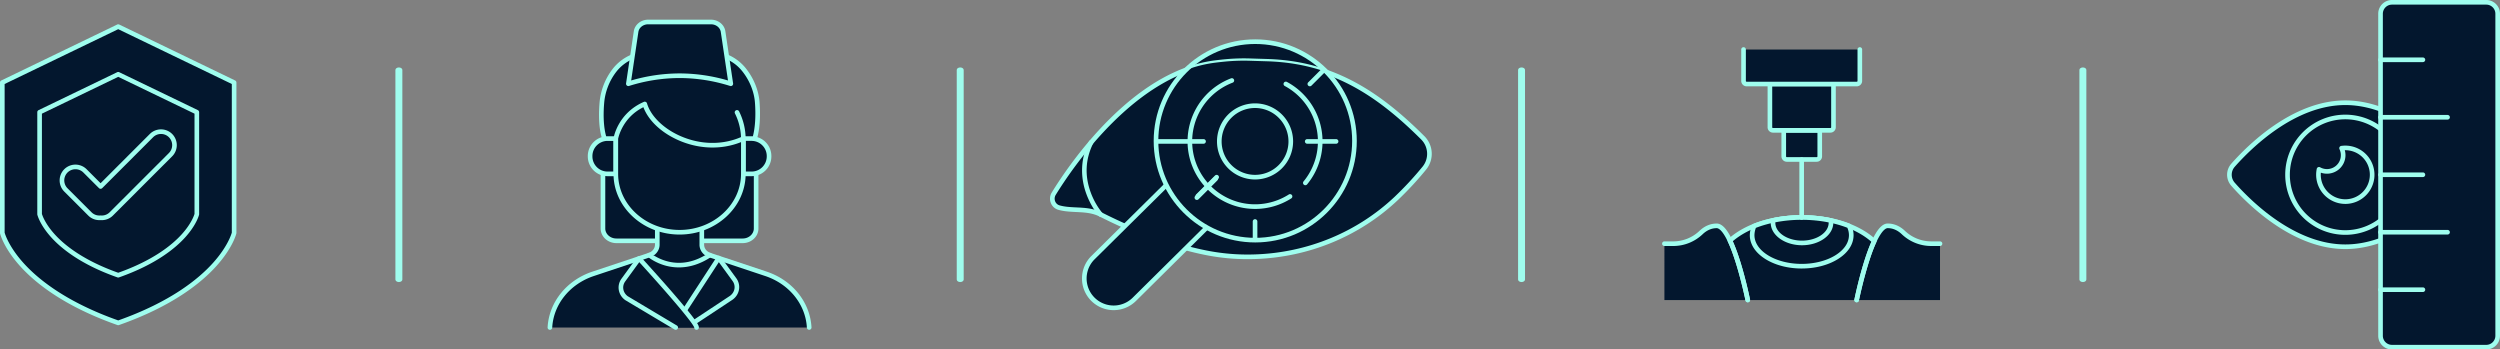
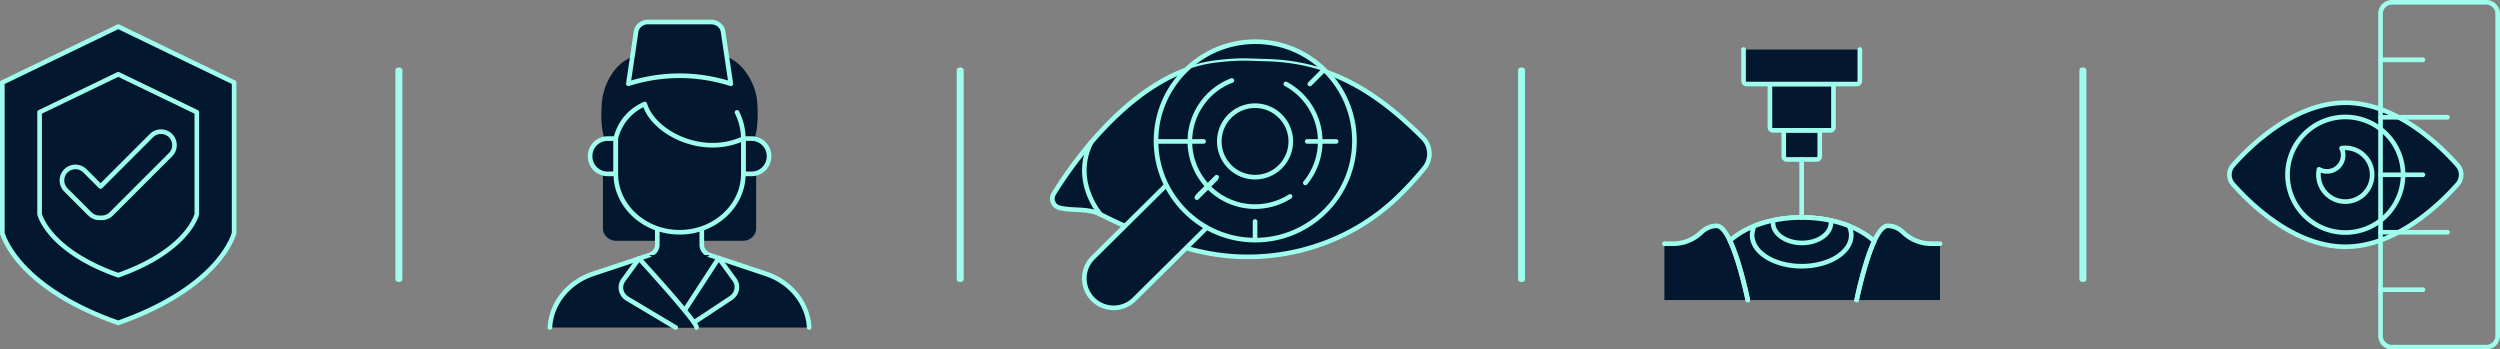
<svg xmlns="http://www.w3.org/2000/svg" width="4746.561" height="663.55" viewBox="0 0 4746.561 663.55">
  <rect x="0" y="0" width="4746.561" height="663.55" fill="#808080" stroke="none" />
  <g id="_1" data-name="1" transform="translate(-126.72 -389.39)">
    <path id="Path_121" data-name="Path 121" d="M884.05,924.9c-3.64,0-6.59-2.11-6.59-4.72V522.15c0-2.6,2.95-4.72,6.59-4.72s6.59,2.11,6.59,4.72V920.18C890.64,922.78,887.69,924.9,884.05,924.9Z" fill="#9ffdee" />
    <path id="Path_122" data-name="Path 122" d="M1949.81,924.9c-3.64,0-6.59-2.11-6.59-4.72V522.15c0-2.6,2.95-4.72,6.59-4.72s6.59,2.11,6.59,4.72V920.18C1956.4,922.78,1953.45,924.9,1949.81,924.9Z" fill="#9ffdee" />
    <path id="Path_123" data-name="Path 123" d="M3015.57,924.9c-3.64,0-6.59-2.11-6.59-4.72V522.15c0-2.6,2.95-4.72,6.59-4.72s6.59,2.11,6.59,4.72V920.18C3022.16,922.78,3019.21,924.9,3015.57,924.9Z" fill="#9ffdee" />
    <path id="Path_124" data-name="Path 124" d="M4081.33,924.9c-3.64,0-6.59-2.11-6.59-4.72V522.15c0-2.6,2.95-4.72,6.59-4.72s6.59,2.11,6.59,4.72V920.18C4087.92,922.78,4084.97,924.9,4081.33,924.9Z" fill="#9ffdee" />
    <g id="Group_868" data-name="Group 868">
      <path id="Path_125" data-name="Path 125" d="M3445.07,958.95s-28.5-140.77-58.9-140.77c-12.66,0-22.56,5.89-29.81,12.75a77.077,77.077,0,0,1-52.91,21.15h-16.63V959.09h523.24V852.08h-16.63a77.077,77.077,0,0,1-52.91-21.15c-7.24-6.87-17.14-12.75-29.81-12.75-30.39,0-58.9,140.77-58.9,140.77h-206.76Z" fill="#03172e" />
      <g id="Group_862" data-name="Group 862">
        <path id="Path_126" data-name="Path 126" d="M3651.83,958.95s14.25-70.31,33.34-111.54v-.05c-29.72-27.45-79.5-45.01-137.7-45.01s-106.35,17.08-136.24,43.91v.03c19.34,41.07,33.85,112.66,33.85,112.66h206.76Z" fill="#03172e" />
        <path id="Path_127" data-name="Path 127" d="M3651.83,963.34a4.453,4.453,0,0,1-.88-.09,4.383,4.383,0,0,1-3.43-5.18c.57-2.82,13.93-68.14,32.33-109.59-30.32-26.57-78.34-41.74-132.39-41.74s-100.46,14.79-130.89,40.67c18.64,41.38,32.22,107.79,32.8,110.66a4.393,4.393,0,1,1-8.61,1.75c-.14-.71-14.63-71.55-33.52-111.66a4.362,4.362,0,0,1-.42-1.87,4.445,4.445,0,0,1,1.46-3.3c31.88-28.62,82.61-45.04,139.18-45.04s108.92,16.83,140.69,46.17a4.389,4.389,0,0,1,1.41,3.23,4.6,4.6,0,0,1-.41,1.9c-18.65,40.29-32.88,109.87-33.02,110.57a4.4,4.4,0,0,1-4.3,3.52Z" fill="#9ffdee" />
      </g>
      <g id="Group_863" data-name="Group 863">
        <path id="Path_128" data-name="Path 128" d="M3457.05,818.65a47.772,47.772,0,0,0-3.69,17.21c0,32.55,42.13,58.93,94.11,58.93s94.11-26.39,94.11-58.93a39.172,39.172,0,0,0-4.22-17.5h0c-25.7-10.18-56.38-16.02-89.89-16.02s-64.64,5.96-90.42,16.31Z" fill="#03172e" />
        <path id="Path_129" data-name="Path 129" d="M3547.46,899.19c-25.95,0-50.41-6.37-68.88-17.93-19.1-11.96-29.63-28.08-29.63-45.39a52.937,52.937,0,0,1,4.02-18.88,4.389,4.389,0,0,1,2.43-2.41c27.09-10.88,58.92-16.63,92.06-16.63s64.53,5.64,91.5,16.32a4.391,4.391,0,0,1,2.38,2.26,43.531,43.531,0,0,1,4.62,19.33c0,17.31-10.52,33.43-29.63,45.39-18.46,11.56-42.93,17.93-68.88,17.93Zm-87.01-77.15a42.223,42.223,0,0,0-2.7,13.83c0,30.07,40.24,54.54,89.71,54.54s89.71-24.46,89.71-54.54a34.427,34.427,0,0,0-3.06-14.05c-25.6-9.86-55.52-15.07-86.65-15.07s-61.34,5.29-87.01,15.3Z" fill="#9ffdee" />
      </g>
      <g id="Group_864" data-name="Group 864">
        <path id="Path_130" data-name="Path 130" d="M3547.46,802.34a263.6,263.6,0,0,0-54.39,5.56c-.02,2.62-.04,4.45-.04,4.45,0,21.14,24.63,38.28,55.01,38.28s55.01-17.14,55.01-38.28c0,0,.02-1.73.04-4.22a264.711,264.711,0,0,0-55.63-5.79Z" fill="#03172e" />
        <path id="Path_131" data-name="Path 131" d="M3548.04,855.03c-32.76,0-59.41-19.14-59.41-42.68l.04-4.49a4.394,4.394,0,0,1,3.49-4.26,268.616,268.616,0,0,1,55.3-5.65,273.012,273.012,0,0,1,56.56,5.88,4.394,4.394,0,0,1,3.47,4.34l-.04,4.21c0,23.5-26.65,42.64-59.41,42.64Zm-50.61-43.53v.89c0,18.65,22.7,33.86,50.61,33.86s50.62-15.2,50.62-33.89v-.66a261.8,261.8,0,0,0-51.2-4.96,257.418,257.418,0,0,0-50.03,4.76Z" fill="#9ffdee" />
      </g>
      <path id="Path_132" data-name="Path 132" d="M3534.86,688.24a4.4,4.4,0,0,1-4.22-3.17l-23.43-80.68a4.4,4.4,0,1,1,8.44-2.46l23.43,80.68a4.409,4.409,0,0,1-4.22,5.63Z" fill="#9ffdee" />
      <path id="Path_133" data-name="Path 133" d="M3558.33,688.24a4.409,4.409,0,0,1-4.22-5.63l23.43-80.68a4.4,4.4,0,1,1,8.44,2.46l-23.43,80.68A4.4,4.4,0,0,1,3558.33,688.24Z" fill="#9ffdee" />
      <g id="Group_865" data-name="Group 865">
        <path id="Path_134" data-name="Path 134" d="M3575.92,692.14h-56.68a5.841,5.841,0,0,1-5.84-5.84V636.84h68.35V686.3a5.841,5.841,0,0,1-5.84,5.84Z" fill="#03172e" />
        <path id="Path_135" data-name="Path 135" d="M3575.92,696.53h-56.68a10.243,10.243,0,0,1-10.23-10.23V636.84a4.389,4.389,0,0,1,4.39-4.39h68.35a4.389,4.389,0,0,1,4.39,4.39V686.3a10.243,10.243,0,0,1-10.23,10.23Zm-58.12-55.3V686.3a1.447,1.447,0,0,0,1.44,1.44h56.68a1.447,1.447,0,0,0,1.44-1.44V641.23H3517.8Z" fill="#9ffdee" />
      </g>
      <g id="Group_866" data-name="Group 866">
        <path id="Path_136" data-name="Path 136" d="M3487.11,548.93h120.71v82.08a5.841,5.841,0,0,1-5.84,5.84H3492.94a5.841,5.841,0,0,1-5.84-5.84V548.93h0Z" fill="#03172e" />
        <path id="Path_137" data-name="Path 137" d="M3601.98,641.23H3492.94A10.243,10.243,0,0,1,3482.71,631V548.92a4.389,4.389,0,0,1,4.39-4.39h120.71a4.389,4.389,0,0,1,4.39,4.39V631a10.243,10.243,0,0,1-10.23,10.23ZM3491.5,553.32v77.69a1.447,1.447,0,0,0,1.44,1.44h109.04a1.447,1.447,0,0,0,1.44-1.44V553.32Z" fill="#9ffdee" />
      </g>
      <g id="Group_867" data-name="Group 867">
        <path id="Path_138" data-name="Path 138" d="M3437.07,483.38v59.7a5.841,5.841,0,0,0,5.84,5.84h209.11a5.841,5.841,0,0,0,5.84-5.84v-59.7H3437.07Z" fill="#03172e" />
        <path id="Path_139" data-name="Path 139" d="M3652.02,553.32H3442.91a10.243,10.243,0,0,1-10.23-10.23v-59.7a4.39,4.39,0,1,1,8.78,0v59.7a1.447,1.447,0,0,0,1.44,1.44h209.11a1.447,1.447,0,0,0,1.44-1.44v-59.7a4.39,4.39,0,1,1,8.78,0v59.7A10.243,10.243,0,0,1,3652,553.32Z" fill="#9ffdee" />
      </g>
      <path id="Path_140" data-name="Path 140" d="M3651.83,963.34a4.453,4.453,0,0,1-.88-.09,4.4,4.4,0,0,1-3.44-5.18c.07-.35,7.3-35.82,18.16-70.82,15.35-49.44,30.08-73.48,45.04-73.48,12.02,0,23.06,4.7,32.83,13.96a72.236,72.236,0,0,0,49.89,19.94h16.63a4.39,4.39,0,0,1,0,8.78h-16.63a81.035,81.035,0,0,1-55.94-22.35c-8.08-7.66-17.09-11.55-26.78-11.55-3.7,0-17.26,4.85-36.65,67.3-10.73,34.58-17.87,69.61-17.94,69.96a4.4,4.4,0,0,1-4.3,3.52Z" fill="#9ffdee" />
      <path id="Path_141" data-name="Path 141" d="M3445.06,963.34a4.391,4.391,0,0,1-4.3-3.52c-.07-.35-7.22-35.43-17.96-70.01-19.37-62.39-32.94-67.24-36.63-67.24-9.69,0-18.7,3.88-26.78,11.55a81.017,81.017,0,0,1-55.94,22.35h-16.63a4.39,4.39,0,0,1,0-8.78h16.63a72.253,72.253,0,0,0,49.89-19.94c9.77-9.26,20.81-13.96,32.83-13.96,14.96,0,29.69,24.03,45.04,73.48,10.87,35,18.09,70.46,18.16,70.82a4.411,4.411,0,0,1-4.32,5.27Z" fill="#9ffdee" />
      <path id="Path_142" data-name="Path 142" d="M3547.42,806.74a4.389,4.389,0,0,1-4.39-4.39V692.45a4.39,4.39,0,1,1,8.78,0v109.9A4.389,4.389,0,0,1,3547.42,806.74Z" fill="#9ffdee" />
    </g>
    <g id="Group_870" data-name="Group 870">
      <g id="shield">
        <path id="Path_143" data-name="Path 143" d="M351.17,1002.4c195.85-68.74,220.05-170.77,220.05-170.77V546.11L351.17,439.92,131.12,546.11V831.63s24.2,102.02,220.05,170.77Z" fill="#03172e" />
        <path id="Path_144" data-name="Path 144" d="M351.17,1006.8a4.353,4.353,0,0,1-1.46-.25c-102.05-35.82-157.09-80.88-185.29-112.38-30.92-34.53-37.32-60.44-37.58-61.52a4.292,4.292,0,0,1-.12-1.01V546.12a4.414,4.414,0,0,1,2.48-3.96L349.25,435.97a4.411,4.411,0,0,1,3.82,0L573.12,542.16a4.385,4.385,0,0,1,2.48,3.96V831.64a4.291,4.291,0,0,1-.12,1.01c-.26,1.09-6.66,26.99-37.58,61.52-28.2,31.5-83.24,76.56-185.29,112.38a4.524,4.524,0,0,1-1.46.25ZM135.51,831.06c.98,3.48,8.42,27.25,35.99,57.84,27.4,30.4,80.78,73.89,179.67,108.84,99.36-35.12,152.82-78.85,180.2-109.43,27.27-30.45,34.49-53.77,35.46-57.24V548.87L351.17,444.8,135.51,548.87Z" fill="#9ffdee" />
      </g>
      <g id="shield-2">
        <path id="Path_145" data-name="Path 145" d="M351.17,911.92C484.01,865.3,500.42,796.1,500.42,796.1V602.44L351.17,530.42,201.92,602.44V796.1S218.33,865.3,351.17,911.92Z" fill="#03172e" />
        <path id="Path_146" data-name="Path 146" d="M351.17,916.31a4.353,4.353,0,0,1-1.46-.25c-69.5-24.39-107.02-55.13-126.26-76.61-21.21-23.69-25.63-41.59-25.81-42.34a4.292,4.292,0,0,1-.12-1.01V602.44a4.414,4.414,0,0,1,2.48-3.96l149.25-72.02a4.411,4.411,0,0,1,3.82,0l149.25,72.02a4.385,4.385,0,0,1,2.48,3.96V796.1a4.293,4.293,0,0,1-.12,1.01c-.18.75-4.6,18.66-25.81,42.34-19.24,21.49-56.76,52.22-126.26,76.61a4.269,4.269,0,0,1-1.46.25ZM206.31,795.51c.8,2.75,5.98,18.49,24.22,38.67,18.43,20.39,54.3,49.56,120.64,73.08,66.34-23.52,102.2-52.69,120.64-73.08,18.22-20.15,23.4-35.88,24.22-38.67V605.2L351.17,535.3,206.31,605.2V795.51Z" fill="#9ffdee" />
      </g>
      <g id="Group_869" data-name="Group 869">
        <path id="Path_147" data-name="Path 147" d="M450.49,646.86h0a25.591,25.591,0,0,0-36.2,0l-96.59,96.6-29.65-29.64a25.6,25.6,0,0,0-36.2,36.2l45.58,45.57a25.429,25.429,0,0,0,20.27,7.29,25.429,25.429,0,0,0,20.27-7.29L450.5,683.07a25.609,25.609,0,0,0,0-36.2Z" fill="#03172e" />
        <path id="Path_148" data-name="Path 148" d="M315.44,807.36a29.815,29.815,0,0,1-21.12-8.67l-45.58-45.57a29.988,29.988,0,1,1,42.41-42.41l26.54,26.54,93.49-93.49a30.039,30.039,0,0,1,42.42,0h0a30.039,30.039,0,0,1,0,42.42L341.07,798.7a29.849,29.849,0,0,1-23.38,8.59c-.76.06-1.51.08-2.26.08Zm-45.49-96.64a21.192,21.192,0,0,0-14.99,36.18l45.58,45.57a21.108,21.108,0,0,0,16.79,6.02,4.69,4.69,0,0,1,.75,0,21.1,21.1,0,0,0,16.79-6.02L447.4,679.95a21.206,21.206,0,0,0-29.99-29.99l-96.6,96.59a4.382,4.382,0,0,1-6.21,0l-29.65-29.64a21.139,21.139,0,0,0-14.99-6.2Z" fill="#9ffdee" />
      </g>
    </g>
    <g id="Group_881" data-name="Group 881">
      <g id="Group_871" data-name="Group 871">
        <path id="Path_149" data-name="Path 149" d="M1506.65,497.11a82.857,82.857,0,0,1,31.14,22.82c15.59,18.57,25,41.84,26.66,63.75,3.55,46.83-5.35,69.82-5.35,69.82l3.23,64.12V823.21c0,12.92-11.42,23.39-25.51,23.39H1297.01c-14.09,0-25.51-10.47-25.51-23.39V717.62l3.35-64.12s-9.6-21.07-5.35-69.82a117.519,117.519,0,0,1,24.04-60.93,84.031,84.031,0,0,1,33.77-25.68l179.32.04Z" fill="#03172e" />
-         <path id="Path_150" data-name="Path 150" d="M1536.83,850.99H1297.02c-16.49,0-29.9-12.46-29.9-27.78V717.39l3.3-63.14c-1.92-4.97-9.11-27.06-5.28-70.95a121.76,121.76,0,0,1,24.94-63.24,88.638,88.638,0,0,1,35.53-27.03,4.408,4.408,0,0,1,1.72-.35h0l179.32.04a4.407,4.407,0,0,1,1.72.35,87.769,87.769,0,0,1,32.79,24.04c15.82,18.85,25.91,43,27.67,66.24,3.23,42.65-3.64,65.94-5.3,70.8l3.19,63.25V823.21c0,15.32-13.41,27.78-29.9,27.78ZM1275.91,717.73V823.21c0,10.47,9.47,19,21.11,19h239.81c11.64,0,21.11-8.52,21.11-19V717.73l-3.22-64.01a4.469,4.469,0,0,1,.29-1.81c.08-.21,8.48-22.86,5.06-67.9-1.63-21.45-10.97-43.77-25.64-61.25a77.659,77.659,0,0,0-28.69-21.25l-177.51-.04a79.856,79.856,0,0,0-31.2,23.98,112.8,112.8,0,0,0-23.13,58.61c-4.07,46.67,4.88,67.43,4.98,67.64a4.427,4.427,0,0,1,.38,2.03l-3.35,64.01Z" fill="#9ffdee" />
      </g>
      <g id="Group_872" data-name="Group 872">
        <path id="Path_151" data-name="Path 151" d="M1170.78,1011.19l.08-1.2c3.01-45.55,35.22-85.13,81.98-100.73l106.76-35.61c9.04-3.01,15.05-10.89,15.05-19.71V823.35l84.53.05v30.59c0,8.82,6.02,16.7,15.06,19.71l106.73,35.57c46.78,15.59,79.01,55.17,82.02,100.74l.08,1.18Z" fill="#03172e" />
        <path id="Path_152" data-name="Path 152" d="M1170.79,1015.59h-.29a4.4,4.4,0,0,1-4.1-4.67l.08-1.2c3.13-47.37,36.49-88.43,84.98-104.61l106.76-35.61c7.21-2.4,12.05-8.65,12.05-15.54V823.37a4.4,4.4,0,0,1,4.4-4.4h0l84.53.05a4.389,4.389,0,0,1,4.39,4.39V854c0,6.89,4.84,13.14,12.05,15.54l106.73,35.57c48.51,16.17,81.88,57.23,85.01,104.62l.08,1.18a4.395,4.395,0,0,1-8.77.58l-.08-1.18c-2.89-43.8-33.91-81.82-79.02-96.86l-106.73-35.57c-10.8-3.6-18.06-13.2-18.06-23.88V827.8l-75.74-.04v26.19c0,10.68-7.26,20.28-18.06,23.88l-106.76,35.61c-45.09,15.04-76.1,53.06-78.99,96.85l-.08,1.2a4.395,4.395,0,0,1-4.38,4.11Z" fill="#9ffdee" />
      </g>
      <g id="Group_873" data-name="Group 873">
        <path id="Path_153" data-name="Path 153" d="M1280.25,652.52h15.69v66.99h-15.69a33.156,33.156,0,0,1-33.14-33.14v-.71a33.156,33.156,0,0,1,33.14-33.14Z" fill="#03172e" />
        <path id="Path_154" data-name="Path 154" d="M1295.94,723.9h-15.69a37.571,37.571,0,0,1-37.53-37.53v-.71a37.571,37.571,0,0,1,37.53-37.53h15.69a4.389,4.389,0,0,1,4.39,4.39v66.99A4.389,4.389,0,0,1,1295.94,723.9Zm-15.69-66.99a28.786,28.786,0,0,0-28.75,28.75v.71a28.786,28.786,0,0,0,28.75,28.75h11.3v-58.2h-11.3Z" fill="#9ffdee" />
      </g>
      <g id="Group_874" data-name="Group 874">
        <path id="Path_155" data-name="Path 155" d="M1538.05,652.52h15.69a33.156,33.156,0,0,1,33.14,33.14v.71a33.156,33.156,0,0,1-33.14,33.14h-15.69V652.52h0Z" fill="#03172e" />
        <path id="Path_156" data-name="Path 156" d="M1553.74,723.9h-15.69a4.389,4.389,0,0,1-4.39-4.39V652.52a4.389,4.389,0,0,1,4.39-4.39h15.69a37.571,37.571,0,0,1,37.53,37.53v.71A37.571,37.571,0,0,1,1553.74,723.9Zm-11.3-8.79h11.3a28.786,28.786,0,0,0,28.75-28.75v-.71a28.786,28.786,0,0,0-28.75-28.75h-11.3v58.2Z" fill="#9ffdee" />
      </g>
      <g id="Group_875" data-name="Group 875">
        <path id="Path_157" data-name="Path 157" d="M1538.05,652.52c-78.58,36.13-171.53-11.85-187.12-65.67-47.6,20.7-54.99,65.67-54.99,65.67v66.8c0,61.31,54.2,111.02,121.05,111.02h0c66.86,0,121.05-49.7,121.05-111.02v-66.8Z" fill="#03172e" />
        <path id="Path_158" data-name="Path 158" d="M1416.99,834.73c-69.17,0-125.45-51.77-125.45-115.41v-66.8a4.162,4.162,0,0,1,.06-.71c.32-1.93,8.34-47.58,57.57-68.99a4.389,4.389,0,0,1,5.97,2.8c6.81,23.51,30.26,46.91,61.2,61.05,39.47,18.05,83.16,18.72,119.87,1.85a4.389,4.389,0,0,1,6.23,3.99v66.8c0,63.64-56.28,115.41-125.45,115.41ZM1300.33,652.92v66.4c0,58.79,52.33,106.62,116.66,106.62s116.66-47.83,116.66-106.62V659.2c-37.68,15.14-81.37,13.59-120.96-4.52-31.62-14.46-55.3-37.28-64.39-61.76-39.07,19.32-47.23,56.22-47.97,60.01Z" fill="#9ffdee" />
      </g>
      <g id="Group_876" data-name="Group 876">
        <path id="Path_159" data-name="Path 159" d="M1538.05,652.52a113.8,113.8,0,0,0-12.01-49.73Z" fill="#03172e" />
        <path id="Path_160" data-name="Path 160" d="M1538.05,656.92a4.389,4.389,0,0,1-4.39-4.39,109.648,109.648,0,0,0-11.54-47.75,4.394,4.394,0,1,1,7.85-3.95,118.944,118.944,0,0,1,12.48,51.71,4.389,4.389,0,0,1-4.39,4.39Z" fill="#9ffdee" />
      </g>
      <g id="Group_877" data-name="Group 877">
        <path id="Path_161" data-name="Path 161" d="M1416.99,993.43l74.33-114.03,29.78,40.85c8.1,11.12,5.56,26.08-5.85,34.41l-74.84,49.49Z" fill="#03172e" />
        <path id="Path_162" data-name="Path 162" d="M1440.42,1008.54a4.395,4.395,0,0,1-2.43-8.06l74.75-49.43c9.42-6.94,11.49-19.05,4.81-28.21l-26.02-35.7-70.85,108.69a4.393,4.393,0,1,1-7.36-4.8L1487.65,877a4.407,4.407,0,0,1,7.24-.19l29.78,40.85c9.49,13.02,6.5,30.83-6.8,40.54-.05.04-.11.08-.17.12l-74.84,49.49a4.418,4.418,0,0,1-2.42.73Z" fill="#9ffdee" />
      </g>
      <g id="Group_878" data-name="Group 878">
        <path id="Path_163" data-name="Path 163" d="M1359.61,873.65s49.82,42.95,114.64.05Z" fill="#03172e" />
-         <path id="Path_164" data-name="Path 164" d="M1415.62,897.11a95.206,95.206,0,0,1-24.11-3.09c-21.3-5.57-34.23-16.57-34.77-17.04a4.393,4.393,0,0,1,5.73-6.66h0c.12.1,12.19,10.3,31.64,15.29,25.9,6.65,52.05,1.41,77.71-15.57a4.395,4.395,0,0,1,4.85,7.33c-22.76,15.06-43.76,19.74-61.06,19.74Z" fill="#9ffdee" />
      </g>
      <g id="Group_879" data-name="Group 879">
        <path id="Path_165" data-name="Path 165" d="M1409.59,1011.19l-93.47-55.75c-11.41-8.33-13.95-23.29-5.85-34.41l29.78-40.85c1.15,1.3,109.15,119.02,109.17,131.01h-39.64Z" fill="#03172e" />
        <path id="Path_166" data-name="Path 166" d="M1409.58,1015.59a4.392,4.392,0,0,1-2.25-.62l-93.47-55.75a3.966,3.966,0,0,1-.34-.22c-13.31-9.72-16.29-27.52-6.8-40.54l29.78-40.85a4.394,4.394,0,0,1,3.35-1.8,4.338,4.338,0,0,1,3.5,1.48c.08.09.46.5,1.1,1.2,21.2,23.24,41.96,46.51,58.46,65.51,50.71,58.41,50.72,64.13,50.72,67.2a4.392,4.392,0,0,1-4.39,4.4h0a4.4,4.4,0,0,1-4.39-4.17c-1.86-7.84-43.63-57.56-104.4-124.3l-26.6,36.5c-6.66,9.14-4.62,21.21,4.73,28.15l93.28,55.65a4.39,4.39,0,0,1-2.26,8.16Zm35.27-4.09Zm-.02-.3Z" fill="#9ffdee" />
      </g>
      <g id="Group_880" data-name="Group 880">
        <path id="Path_167" data-name="Path 167" d="M1416.99,533.16a323.509,323.509,0,0,0-97.27,15.24l14.69-98.99c1.55-10.47,11.3-18.27,22.82-18.27h119.51c11.52,0,21.27,7.81,22.82,18.27l14.69,98.99a323.194,323.194,0,0,0-97.27-15.24Z" fill="#03172e" />
        <path id="Path_168" data-name="Path 168" d="M1319.72,552.8a4.387,4.387,0,0,1-4.34-5.04l14.69-98.99c1.86-12.56,13.54-22.02,27.17-22.02h119.51c13.63,0,25.31,9.47,27.17,22.02l14.69,98.99a4.391,4.391,0,0,1-5.66,4.84,320.445,320.445,0,0,0-95.91-15.04h-.08a320.461,320.461,0,0,0-95.92,15.04,4.21,4.21,0,0,1-1.31.2Zm37.52-117.26c-9.3,0-17.25,6.24-18.48,14.53l-13.67,92.13a327.586,327.586,0,0,1,91.87-13.42h.08a327.517,327.517,0,0,1,91.86,13.42l-13.67-92.13c-1.23-8.28-9.17-14.53-18.48-14.53H1357.24Z" fill="#9ffdee" />
      </g>
    </g>
    <g id="Group_885" data-name="Group 885">
      <path id="Path_169" data-name="Path 169" d="M2321.53,656.91c0,104.06,84.35,188.4,188.4,188.4s188.4-84.35,188.4-188.4-84.35-188.4-188.4-188.4-188.4,84.35-188.4,188.4Z" fill="#03172e" />
      <g id="Group_882" data-name="Group 882">
        <path id="Path_170" data-name="Path 170" d="M2509.79,876.79c99.62-3.3,195.14-42.03,267.65-110.43a617.033,617.033,0,0,0,53.44-57.62,43.151,43.151,0,0,0-2.92-57.79c-56.47-56.38-112.93-99.33-180.34-123.93-36.82-13.44-75.78-20.06-114.96-21.26l-32.06-.98a370.73,370.73,0,0,0-45.21,1.27q-10.515.96-21.37,2.32c-153.79,19.18-272.47,193.33-306.62,248.74-6.14,9.96-1.3,23.29,9.97,26.44,25.28,7.06,53.43.15,78.97,13.02,74.57,37.61,142.87,61.99,205.85,73.77a403.821,403.821,0,0,0,87.61,6.43h0Z" fill="#03172e" />
        <path id="Path_171" data-name="Path 171" d="M2495.63,881.42a404.434,404.434,0,0,1-74.26-6.74c-63.25-11.84-132.9-36.79-207.02-74.17-14.11-7.11-28.94-7.82-44.65-8.57-11.09-.53-22.56-1.08-33.52-4.14a21.5,21.5,0,0,1-14.31-13.01,22.25,22.25,0,0,1,1.78-19.96c18-29.22,56.11-86.1,109.08-138.77,66.38-66,133.91-103.69,200.73-112.03,7.23-.9,14.47-1.69,21.52-2.34a378.336,378.336,0,0,1,45.75-1.29l32.06.98c41.53,1.26,80.67,8.51,116.33,21.52,61.9,22.59,118.01,61.13,181.94,124.95a47.286,47.286,0,0,1,3.21,63.68,624.679,624.679,0,0,1-53.82,58.02c-72.74,68.62-168.81,108.26-270.52,111.63l-.15-4.39.15,4.39Q2502.76,881.42,2495.63,881.42ZM2488.28,509c-11.19,0-22.07.48-32.49,1.44-6.95.64-14.1,1.42-21.23,2.31-152.21,18.99-270.72,193.62-303.42,246.69a13.552,13.552,0,0,0-1.08,12.15,12.776,12.776,0,0,0,8.49,7.75c10.01,2.8,20.49,3.3,31.58,3.83,15.93.76,32.41,1.55,48.19,9.5,73.38,37,142.25,61.69,204.68,73.38a400.358,400.358,0,0,0,86.65,6.36h0c99.56-3.3,193.6-42.09,264.78-109.24a616.368,616.368,0,0,0,53.06-57.21,38.526,38.526,0,0,0-2.63-51.89c-62.98-62.88-118.11-100.78-178.74-122.91-34.78-12.69-73-19.76-113.59-20.99l-32.06-.98c-4.09-.12-8.16-.19-12.18-.19Z" fill="#9ffdee" />
      </g>
      <g id="Group_883" data-name="Group 883">
        <path id="Path_172" data-name="Path 172" d="M2423.54,815.9,2280.33,957.73a55.721,55.721,0,0,1-78.41-79.19l143.26-141.76,78.36,79.13Z" fill="#03172e" />
        <path id="Path_173" data-name="Path 173" d="M2241.13,978.22a60.09,60.09,0,0,1-42.3-102.81l143.26-141.76a4.395,4.395,0,1,1,6.19,6.24L2205.02,881.65a51.329,51.329,0,1,0,72.23,72.95l143.21-141.82a4.391,4.391,0,0,1,6.18,6.24L2283.43,960.85a59.944,59.944,0,0,1-42.29,17.37Z" fill="#9ffdee" />
      </g>
      <path id="Path_174" data-name="Path 174" d="M2216.33,800.98a4.391,4.391,0,0,1-3.29-1.48c-.58-.66-14.39-16.43-23.71-41.77-8.63-23.48-14.79-59.84,4.93-99.76a4.4,4.4,0,1,1,7.88,3.9c-14.67,29.71-16.24,60.84-4.67,92.54a135.776,135.776,0,0,0,22.15,39.28,4.4,4.4,0,0,1-3.3,7.3Z" fill="#9ffdee" />
      <path id="Path_175" data-name="Path 175" d="M2638.6,523.89c-34.14-11.34-69.95-17.02-105.95-18.12l-32.06-.98a370.73,370.73,0,0,0-45.21,1.27q-10.515.96-21.37,2.32a245.388,245.388,0,0,0-49.21,11.52,185.578,185.578,0,0,0-61.26,137.99c0,102.75,83.29,186.05,186.05,186.05s186.05-83.3,186.05-186.05a185.476,185.476,0,0,0-57.03-134.04v.03Z" fill="#03172e" />
      <g id="Group_884" data-name="Group 884">
        <path id="Path_176" data-name="Path 176" d="M2577.45,657.9a67.86,67.86,0,1,1-67.86-67.85A67.857,67.857,0,0,1,2577.45,657.9Z" fill="#03172e" />
        <path id="Path_177" data-name="Path 177" d="M2509.59,730.15a72.25,72.25,0,1,1,72.25-72.25A72.33,72.33,0,0,1,2509.59,730.15Zm0-135.71a63.46,63.46,0,1,0,63.46,63.46A63.536,63.536,0,0,0,2509.59,594.44Z" fill="#9ffdee" />
      </g>
      <path id="Path_178" data-name="Path 178" d="M2509.59,786.06a128.171,128.171,0,0,1-45.62-247.94,4.393,4.393,0,1,1,3.13,8.21,119.387,119.387,0,1,0,106.41,212.41,4.4,4.4,0,1,1,4.72,7.42,127.789,127.789,0,0,1-68.63,19.91Z" fill="#9ffdee" />
      <path id="Path_179" data-name="Path 179" d="M2605.07,741.04a4.4,4.4,0,0,1-3.39-7.2,119.4,119.4,0,0,0-35.64-181.14,4.394,4.394,0,1,1,4.16-7.74,128.2,128.2,0,0,1,38.25,194.48,4.4,4.4,0,0,1-3.39,1.6Z" fill="#9ffdee" />
      <path id="Path_180" data-name="Path 180" d="M2411.79,662.3h-88.25a4.39,4.39,0,0,1,0-8.78h88.25a4.39,4.39,0,0,1,0,8.78Z" fill="#9ffdee" />
      <path id="Path_181" data-name="Path 181" d="M2509.59,848.35a4.389,4.389,0,0,1-4.39-4.39V809.93a4.39,4.39,0,1,1,8.78,0v34.03A4.389,4.389,0,0,1,2509.59,848.35Z" fill="#9ffdee" />
      <path id="Path_182" data-name="Path 182" d="M2663.45,662.3h-54.78a4.39,4.39,0,0,1,0-8.78h54.78a4.39,4.39,0,0,1,0,8.78Z" fill="#9ffdee" />
      <path id="Path_183" data-name="Path 183" d="M2613.63,553.23a4.395,4.395,0,0,1-3.11-7.5l24.98-24.98a4.395,4.395,0,0,1,6.22,6.21l-24.98,24.98a4.376,4.376,0,0,1-3.11,1.29Z" fill="#9ffdee" />
      <path id="Path_184" data-name="Path 184" d="M2401.02,765.84a4.395,4.395,0,0,1-3.11-7.5l35.69-35.69a4.395,4.395,0,0,1,6.22,6.21l-35.69,35.69a4.376,4.376,0,0,1-3.11,1.29Z" fill="#9ffdee" />
      <path id="Path_185" data-name="Path 185" d="M2399.14,769.01a4.395,4.395,0,0,1-3.11-7.5l35.69-35.69a4.395,4.395,0,0,1,6.22,6.21l-35.69,35.69a4.376,4.376,0,0,1-3.11,1.29Z" fill="#9ffdee" />
      <path id="Path_186" data-name="Path 186" d="M2509.93,849.71c-106.31,0-192.8-86.49-192.8-192.8s86.49-192.79,192.8-192.79,192.8,86.49,192.8,192.79S2616.24,849.71,2509.93,849.71Zm0-376.8c-101.46,0-184.01,82.55-184.01,184.01s82.55,184.01,184.01,184.01,184.01-82.55,184.01-184.01S2611.39,472.91,2509.93,472.91Z" fill="#9ffdee" />
    </g>
    <g id="Group_892" data-name="Group 892">
      <g id="Group_889" data-name="Group 889">
        <g id="Group_886" data-name="Group 886">
          <path id="Path_187" data-name="Path 187" d="M4366.31,739.12a27.119,27.119,0,0,1,0-35.91c32.74-37.1,115.88-118.76,213.27-118.76s180.53,81.66,213.27,118.76a27.119,27.119,0,0,1,0,35.91c-32.74,37.1-115.88,118.76-213.27,118.76S4399.05,776.22,4366.31,739.12Z" fill="#03172e" />
          <path id="Path_188" data-name="Path 188" d="M4579.58,862.28c-99.67,0-184.65-84.09-216.56-120.25h0a31.579,31.579,0,0,1,0-41.73c31.91-36.15,116.89-120.25,216.56-120.25s184.65,84.09,216.56,120.25a31.579,31.579,0,0,1,0,41.73C4764.23,778.18,4679.25,862.28,4579.58,862.28ZM4369.61,736.22c31.12,35.26,113.88,117.27,209.97,117.27s178.85-82.01,209.97-117.27a22.786,22.786,0,0,0,0-30.1c-31.12-35.26-113.88-117.27-209.97-117.27s-178.85,82.01-209.97,117.27a22.786,22.786,0,0,0,0,30.1Z" fill="#9ffdee" />
        </g>
        <g id="Group_887" data-name="Group 887">
          <circle id="Ellipse_27" data-name="Ellipse 27" cx="109.69" cy="109.69" r="109.69" transform="translate(4469.89 611.48)" fill="#03172e" />
          <path id="Path_189" data-name="Path 189" d="M4579.58,835.25a114.08,114.08,0,1,1,114.08-114.08A114.214,114.214,0,0,1,4579.58,835.25Zm0-219.37a105.29,105.29,0,1,0,105.29,105.29A105.406,105.406,0,0,0,4579.58,615.88Z" fill="#9ffdee" />
        </g>
        <g id="Group_888" data-name="Group 888">
          <path id="Path_190" data-name="Path 190" d="M4579.58,670.19a51.915,51.915,0,0,0-7.1.55,30.765,30.765,0,0,1-42.83,40.1,50.984,50.984,0,1,0,49.93-40.65Z" fill="#03172e" />
          <path id="Path_191" data-name="Path 191" d="M4579.58,776.54a55.4,55.4,0,0,1-54.23-66.58,4.393,4.393,0,0,1,6.46-2.94,26.357,26.357,0,0,0,36.71-34.37,4.391,4.391,0,0,1,3.35-6.25,55.346,55.346,0,1,1,7.71,110.15Zm-46.42-59.32c-.11,1.31-.17,2.63-.17,3.94a46.58,46.58,0,1,0,46.58-46.58c-.32,0-.64,0-.96.01a34.566,34.566,0,0,1,1.29,9.4,35.164,35.164,0,0,1-46.74,33.23Z" fill="#9ffdee" />
        </g>
      </g>
      <g id="Group_891" data-name="Group 891">
        <g id="Group_890" data-name="Group 890">
-           <rect id="Rectangle_1752" data-name="Rectangle 1752" width="222.41" height="654.76" rx="21.69" transform="translate(4646.48 393.79)" fill="#03172e" />
          <path id="Path_192" data-name="Path 192" d="M4847.19,1052.94H4668.17a26.114,26.114,0,0,1-26.09-26.09V415.48a26.115,26.115,0,0,1,26.09-26.09h179.02a26.121,26.121,0,0,1,26.09,26.09v611.37A26.115,26.115,0,0,1,4847.19,1052.94ZM4668.17,398.18a17.318,17.318,0,0,0-17.3,17.3v611.37a17.318,17.318,0,0,0,17.3,17.3h179.02a17.318,17.318,0,0,0,17.3-17.3V415.48a17.318,17.318,0,0,0-17.3-17.3H4668.17Z" fill="#9ffdee" />
        </g>
        <path id="Path_193" data-name="Path 193" d="M4726.91,507.31h-80.43a4.39,4.39,0,1,1,0-8.78h80.43a4.39,4.39,0,1,1,0,8.78Z" fill="#9ffdee" />
        <path id="Path_194" data-name="Path 194" d="M4726.91,725.56h-80.43a4.39,4.39,0,1,1,0-8.78h80.43a4.39,4.39,0,1,1,0,8.78Z" fill="#9ffdee" />
        <path id="Path_195" data-name="Path 195" d="M4726.91,943.81h-80.43a4.39,4.39,0,1,1,0-8.78h80.43a4.39,4.39,0,1,1,0,8.78Z" fill="#9ffdee" />
        <path id="Path_196" data-name="Path 196" d="M4773.7,616.43H4646.48a4.39,4.39,0,1,1,0-8.78H4773.7a4.39,4.39,0,1,1,0,8.78Z" fill="#9ffdee" />
        <path id="Path_197" data-name="Path 197" d="M4773.7,834.69H4646.48a4.39,4.39,0,1,1,0-8.78H4773.7a4.39,4.39,0,1,1,0,8.78Z" fill="#9ffdee" />
      </g>
    </g>
  </g>
</svg>